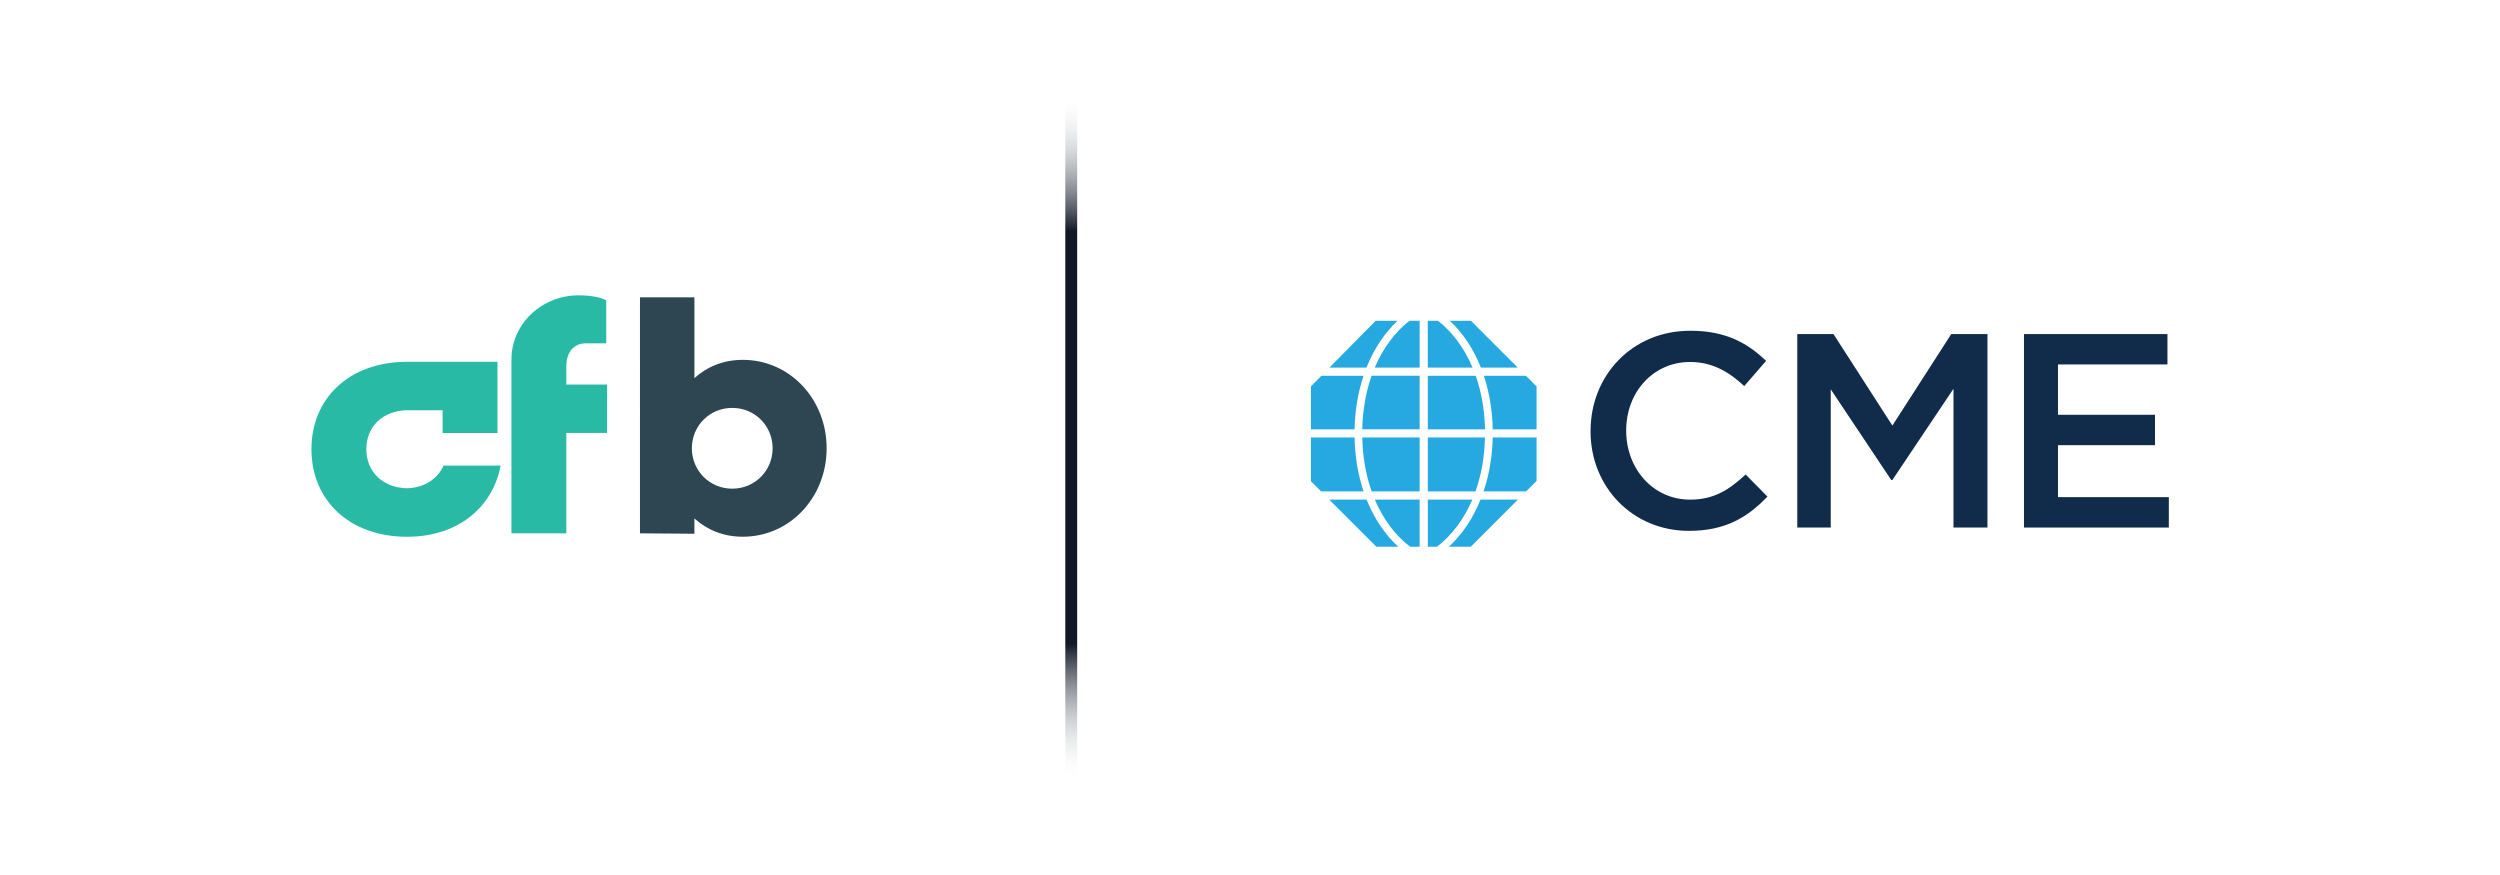
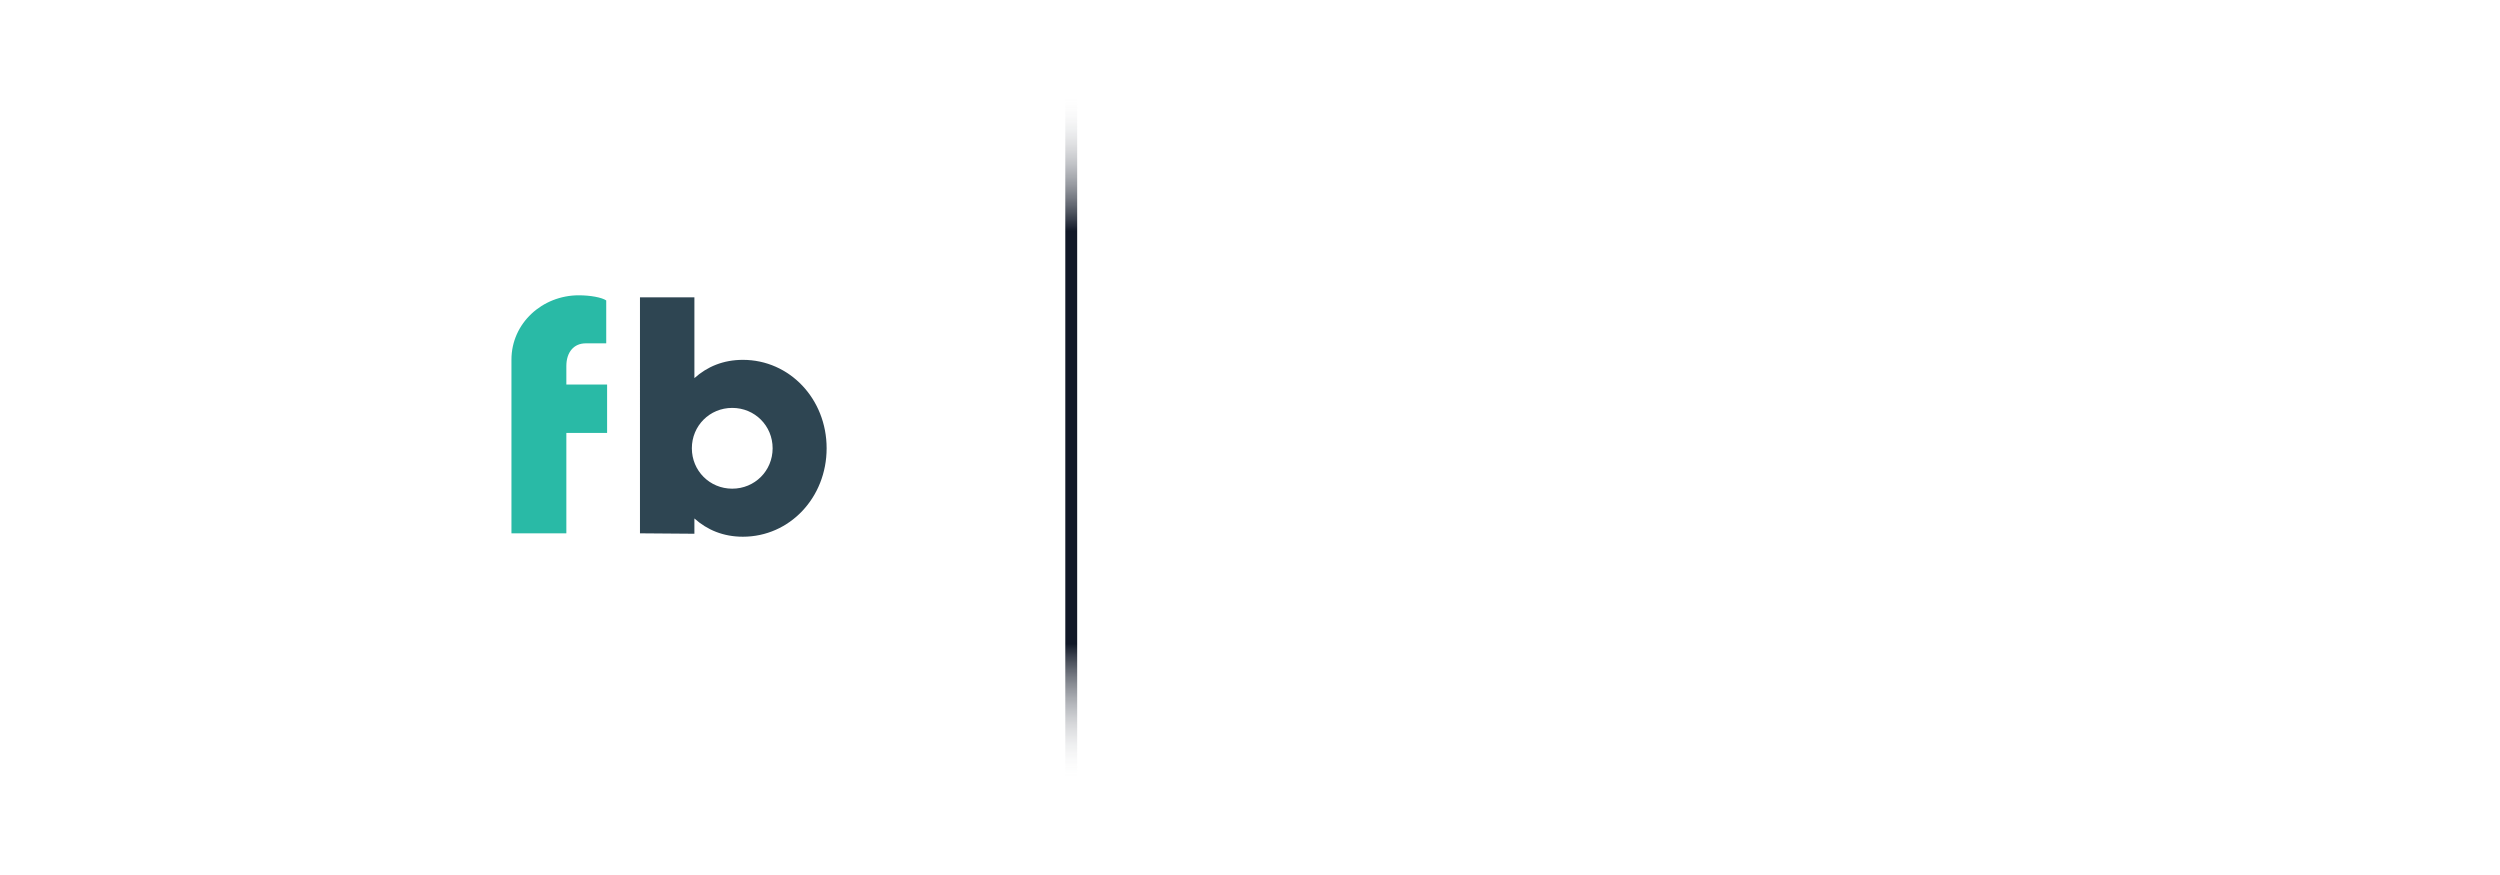
<svg xmlns="http://www.w3.org/2000/svg" id="_8_WHITE" viewBox="0 0 1000 350">
  <defs>
    <style>.cls-1{fill:none;}.cls-2{fill:url(#linear-gradient);}.cls-3{clip-path:url(#clippath);}.cls-4{fill:none;}.cls-5{fill:#112b4a;}.cls-6{fill:#25a9e0;}.cls-7{clip-path:url(#clippath-1);}.cls-8{clip-path:url(#clippath-3);}.cls-9{clip-path:url(#clippath-2);}.cls-10{fill:#29baa6;}.cls-10,.cls-11{fill-rule:evenodd;}.cls-11{fill:#2e4552;}</style>
    <clipPath id="clippath">
      <rect class="cls-1" x="30.32" y="44.87" width="928.83" height="240" />
    </clipPath>
    <clipPath id="clippath-1">
      <rect class="cls-1" x="30.32" y="44.87" width="928.83" height="240" />
    </clipPath>
    <clipPath id="clippath-2">
      <rect class="cls-1" x="284.33" y="19.56" width="662.96" height="314.87" />
    </clipPath>
    <clipPath id="clippath-3">
-       <rect class="cls-1" x="284.33" y="19.56" width="662.96" height="314.87" />
-     </clipPath>
+       </clipPath>
    <linearGradient id="linear-gradient" x1="428.5" y1="312.5" x2="428.5" y2="37.5" gradientUnits="userSpaceOnUse">
      <stop offset="0" stop-color="#fff" stop-opacity="0" />
      <stop offset=".2" stop-color="#111827" />
      <stop offset=".8" stop-color="#111827" />
      <stop offset="1" stop-color="#fff" stop-opacity="0" />
    </linearGradient>
  </defs>
  <rect id="BG_WHITE" class="cls-4" width="1000" height="350" />
  <g id="CF_Benchmarks_Teal_Dark">
    <g class="cls-3">
      <g class="cls-7">
        <path class="cls-10" d="M242.84,173.18h-16.3v40.15h-21.96v-69.48c0-14.58,12.35-25.73,26.93-25.73,4.63,0,9.27,.86,10.98,2.06v17.16h-8.23c-4.63,0-7.72,3.43-7.72,9.09v7.37h16.3v19.38Z" />
-         <path class="cls-10" d="M177.43,186.21c-2.4,5.43-7.85,8.93-14.6,9.1-9.44-.17-16.29-6.35-16.29-15.62s6.69-15.26,15.95-15.59h0s14.55,0,14.55,0v9.09h21.96v-28.47h-36.51c-22.79,.15-37.91,14.51-37.91,34.99s15.26,35,38.25,35c20.3,0,34.25-11.7,37.42-28.48h-22.82Z" />
        <path class="cls-11" d="M330.65,179.31c0,19.73-14.8,35.38-33.5,35.38-7.82,0-14.29-2.72-19.39-7.31v6.12l-21.77-.17V118.94h21.77v32.31c5.1-4.59,11.57-7.31,19.39-7.31,18.71,0,33.5,15.65,33.5,35.37m-21.6,0c0-9.01-7.14-16.15-16.16-16.15s-16.15,7.14-16.15,16.15,7.14,16.16,16.15,16.16,16.16-7.14,16.16-16.16" />
      </g>
    </g>
  </g>
  <g id="CME_Group_Blue_Dark">
    <g class="cls-9">
      <g class="cls-8">
-         <path class="cls-5" d="M636.23,172.55v-.22c0-22.01,16.47-40.03,39.91-40.03,14.27,0,22.89,4.97,30.3,12.05l-8.74,10.07c-6.2-5.76-12.83-9.63-21.67-9.63-14.82,0-25.55,12.16-25.55,27.32v.22c0,15.14,10.73,27.52,25.55,27.52,9.51,0,15.59-3.87,22.22-10.06l8.73,8.84c-8.07,8.41-16.92,13.71-31.4,13.71-22.56,0-39.36-17.57-39.36-39.8" />
+         <path class="cls-5" d="M636.23,172.55v-.22c0-22.01,16.47-40.03,39.91-40.03,14.27,0,22.89,4.97,30.3,12.05c-6.2-5.76-12.83-9.63-21.67-9.63-14.82,0-25.55,12.16-25.55,27.32v.22c0,15.14,10.73,27.52,25.55,27.52,9.51,0,15.59-3.87,22.22-10.06l8.73,8.84c-8.07,8.41-16.92,13.71-31.4,13.71-22.56,0-39.36-17.57-39.36-39.8" />
        <polygon class="cls-5" points="718.91 133.63 733.39 133.63 756.95 170.23 780.5 133.63 794.98 133.63 794.98 211.02 781.39 211.02 781.39 155.51 756.95 192 756.5 192 732.3 155.73 732.3 211.02 718.91 211.02 718.91 133.63" />
        <polygon class="cls-5" points="809.59 133.63 866.98 133.63 866.98 145.78 823.19 145.78 823.19 165.91 862 165.91 862 178.07 823.19 178.07 823.19 198.86 867.53 198.86 867.53 211.02 809.59 211.02 809.59 133.63" />
        <path class="cls-6" d="M594,171.74h-22.87v-21.42h19.17c2.27,6.47,3.55,13.71,3.71,21.42m-48.59-21.42h-16.86l-4.19,4.24v17.17h17.46c.16-7.66,1.4-14.88,3.59-21.42m-3.59,24.68h-17.46v17.51l4.07,4.07h17c-2.22-6.58-3.46-13.87-3.61-21.58m29.31,24.85v18.85h3.66c6.01-4.63,10.82-11.1,14.13-18.85h-17.78Zm-12.09-71.52h-8.79l-18.48,18.72h14.82c2.95-7.43,7.17-13.81,12.44-18.72m34.39,68.25h17.01l4.19-4.19v-17.39h-17.55c-.16,7.71-1.42,14.99-3.65,21.58m13.68-49.53l-18.72-18.72h-8.45c5.26,4.91,9.48,11.29,12.41,18.72h14.76Zm-13.12,27.95h-22.86v21.58h19.06c2.33-6.52,3.63-13.82,3.8-21.58m16.39-24.68h-16.84c2.17,6.53,3.4,13.76,3.55,21.42h17.54v-17.17l-4.25-4.24Zm-61.71,46.26h19.19v-21.58h-22.95c.15,7.76,1.44,15.06,3.76,21.58m1.25-49.53h17.94v-18.72h-4.08c-5.89,4.59-10.62,11.01-13.87,18.72m25.28-18.72h-4.08v18.72h17.91c-3.24-7.71-7.95-14.13-13.83-18.72m-43.5,71.52l18.86,18.85h8.72c-5.36-4.95-9.64-11.38-12.64-18.85h-14.94Zm32.34,18.85h3.82v-18.85h-17.92c3.29,7.76,8.1,14.23,14.1,18.85m15.51,0h8.77l18.86-18.85h-14.96c-3,7.47-7.29,13.9-12.67,18.85m-34.64-46.97h22.95v-21.42h-19.21c-2.28,6.47-3.57,13.71-3.74,21.42" />
      </g>
    </g>
  </g>
  <g id="Dividing_Line">
    <rect class="cls-2" x="426.12" y="37.5" width="4.75" height="275" />
  </g>
</svg>